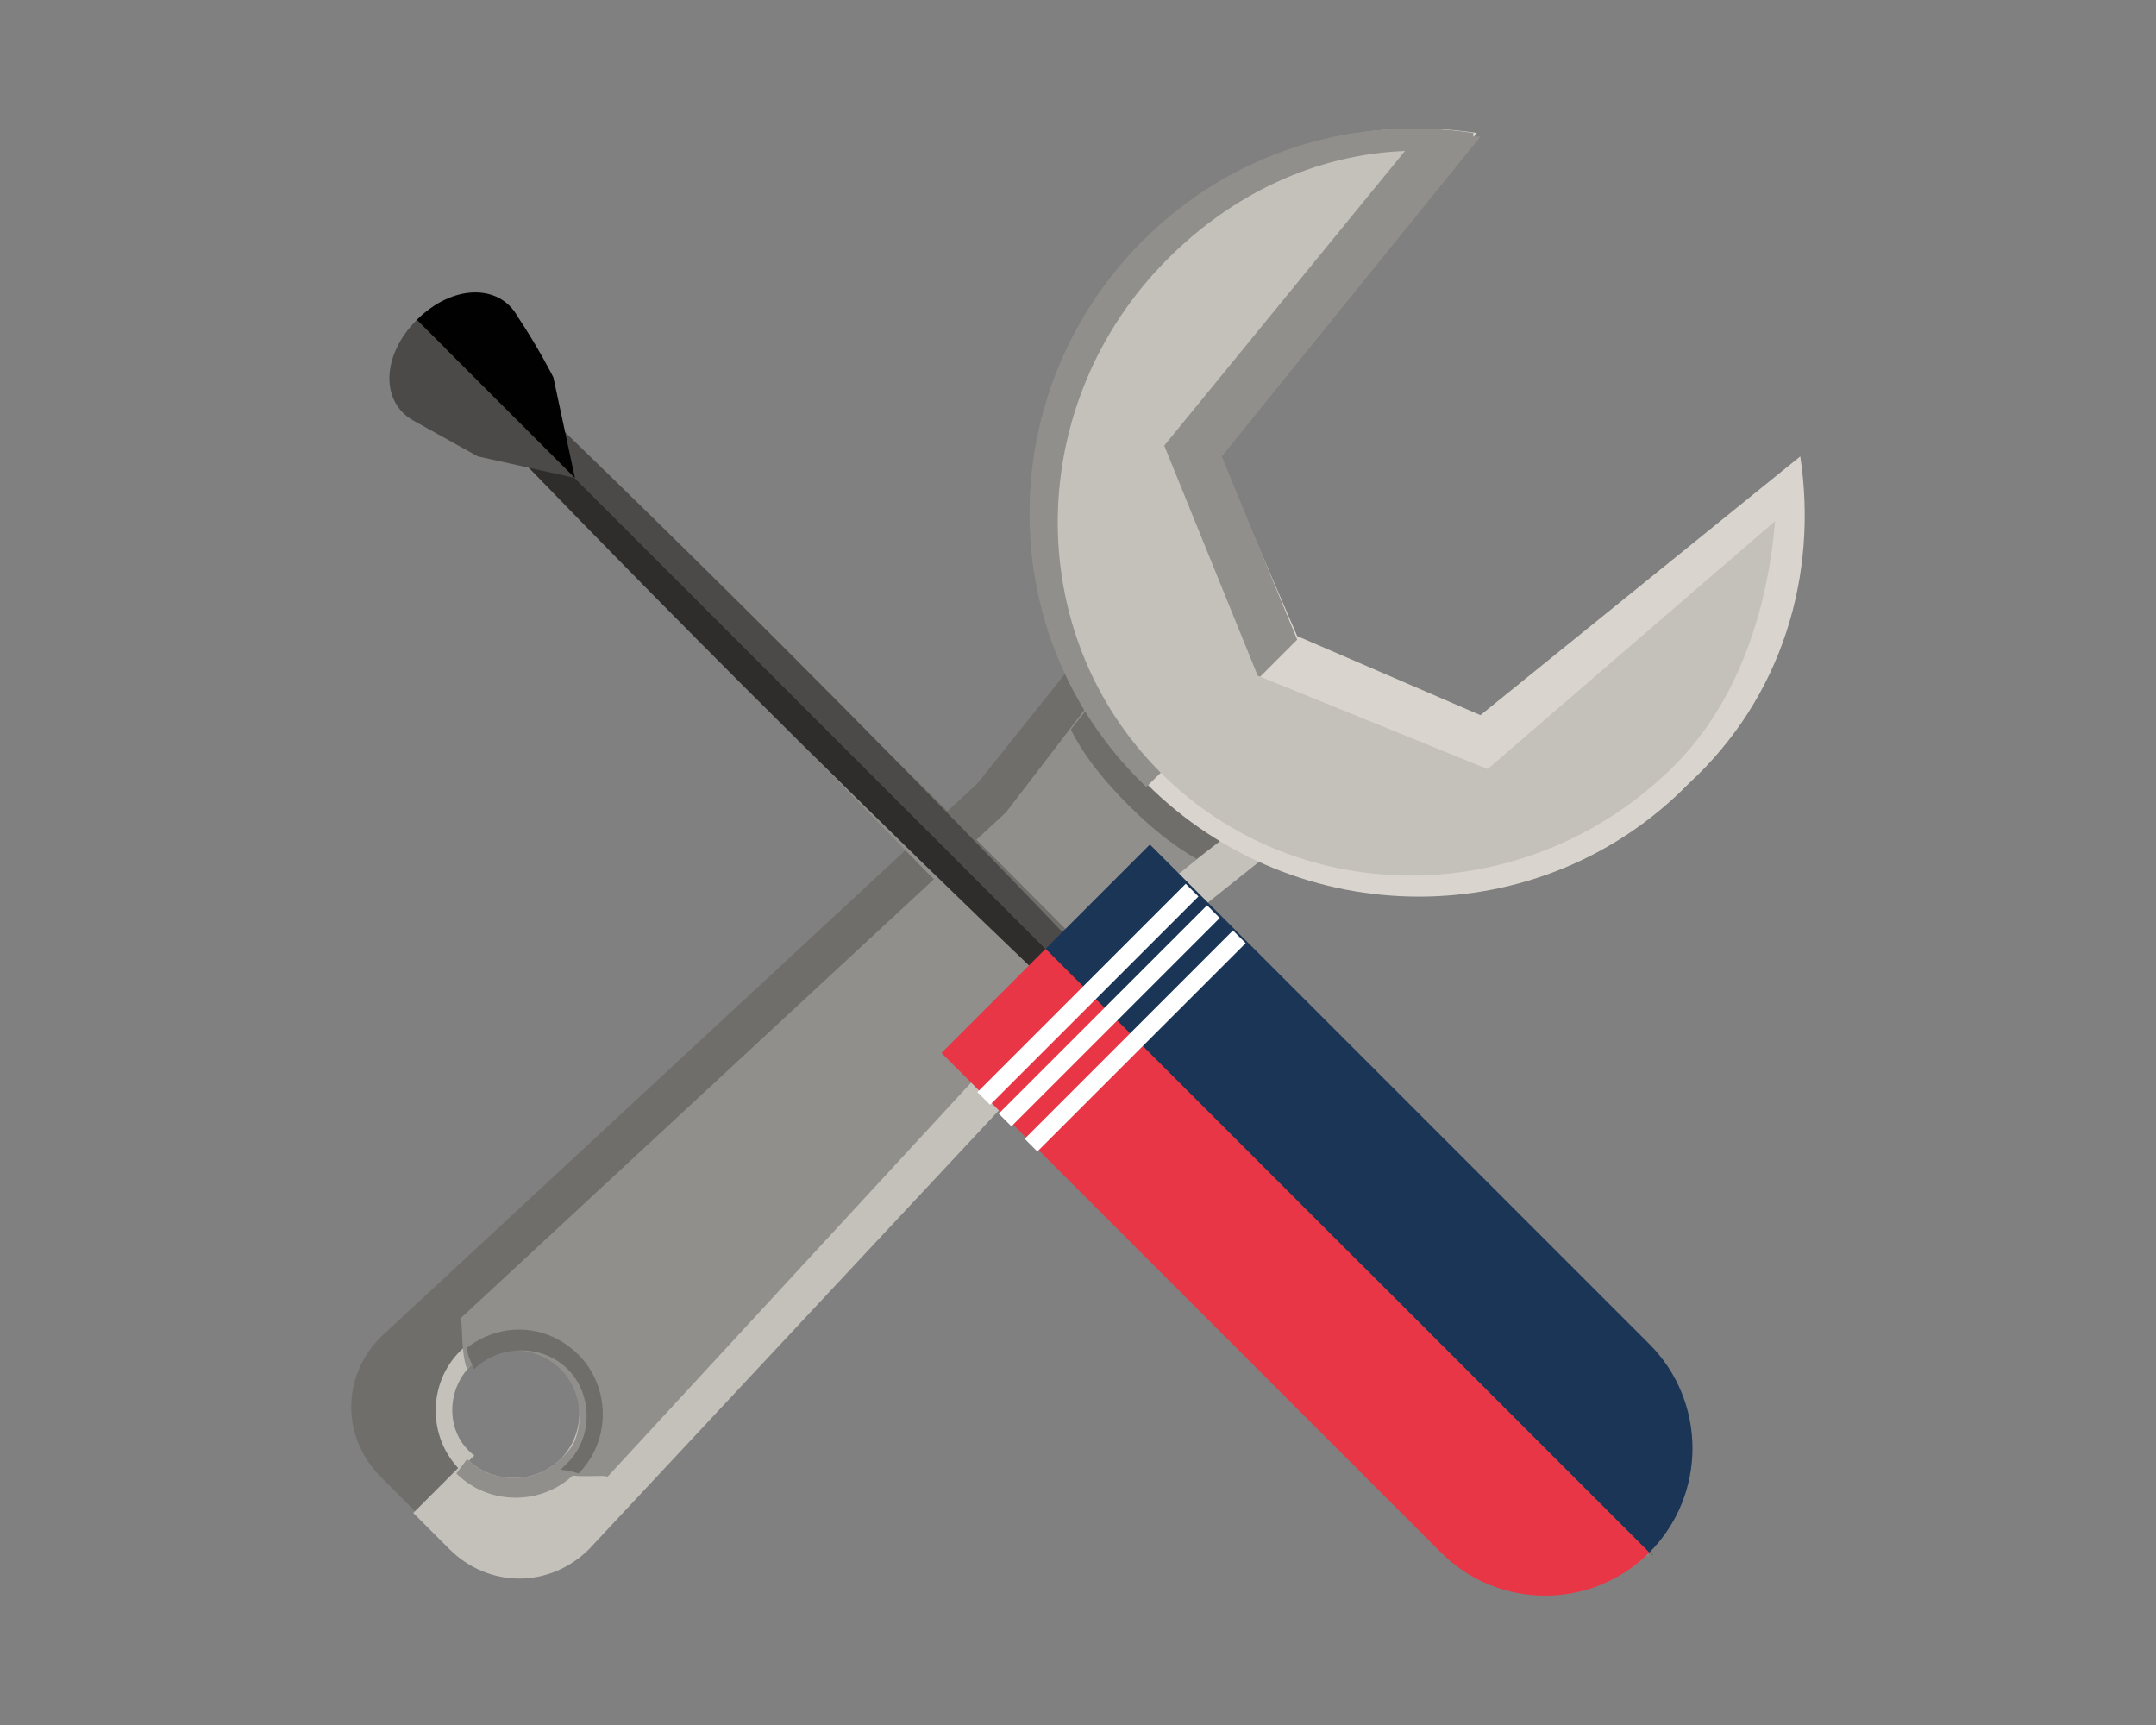
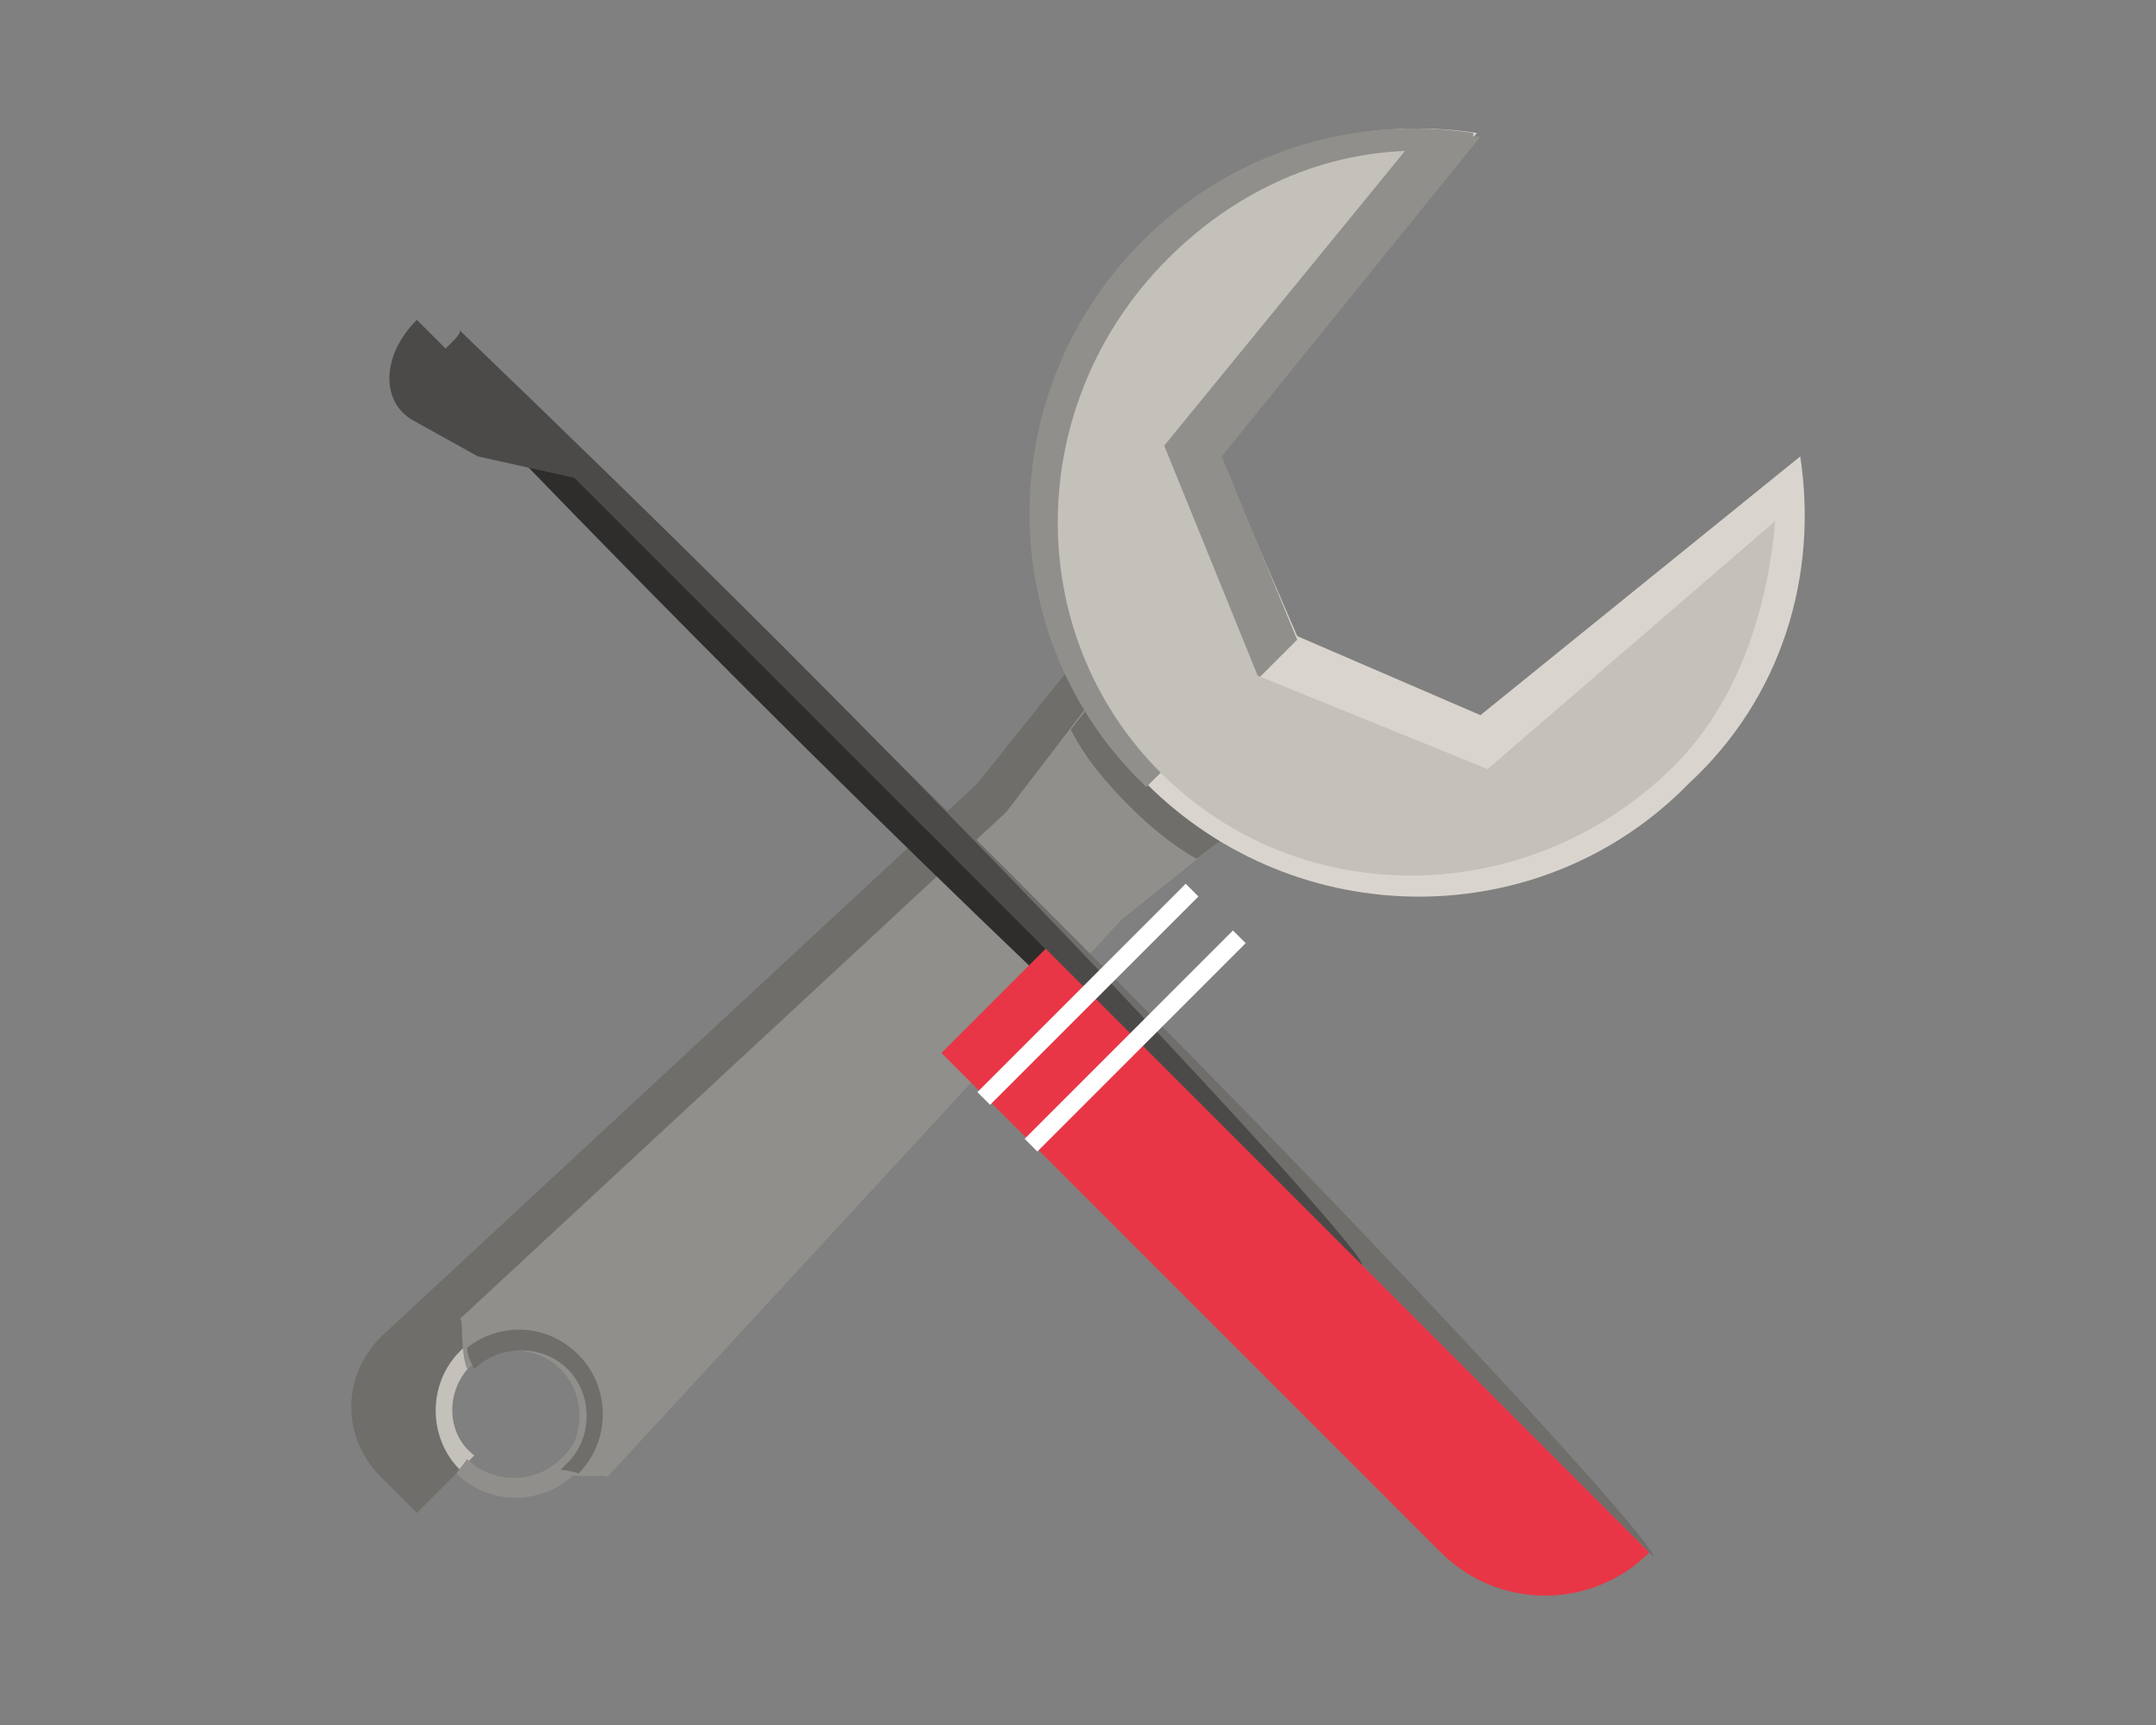
<svg xmlns="http://www.w3.org/2000/svg" version="1.1" id="Layer_1" x="0px" y="0px" viewBox="0 0 60 48" style="enable-background:new 0 0 60 48;" xml:space="preserve">
  <rect x="0" y="0" width="60" height="48" fill="#808080" stroke="none" />
  <style type="text/css">
	.st0{display:none;}
	.st1{display:inline;}
	.st2{fill:#EEC8A0;}
	.st3{fill:#CAAB86;}
	.st4{fill:#FFE2C3;}
	.st5{fill:#F99B20;}
	.st6{fill:#010101;}
	.st7{fill:#F89724;}
	.st8{fill:#FCC015;}
	.st9{fill:#6F6E6B;}
	.st10{fill:#C4C1BA;}
	.st11{fill:#918F8B;}
	.st12{fill:#D9D5CE;}
	.st13{fill:#2F2D2C;}
	.st14{fill:#4B4A48;}
	.st15{fill:#E83646;}
	.st16{fill:#1B3557;}
	.st17{fill:#FFFFFF;}
</style>
  <g class="st0">
    <g class="st1">
      <path class="st2" d="M25.3,34.1c-6.1-0.9-8.2-4-8.2-4l8.5-3.3h-6.7c-1.4,0-2.5,0.9-2.5,2v5.1c0,1.1,1.1,2,2.5,2h8    c1.4,0,2.5-0.9,2.5-2v-0.1C28.4,34.1,27.1,34.3,25.3,34.1z" />
      <path class="st3" d="M26.8,26.8h-1.3L16.4,29c0,0,1.1,4.1,8.9,5.1c1.8,0.2,3.1,0,4-0.4v-4.9C29.4,27.7,28.2,26.8,26.8,26.8z" />
      <path class="st4" d="M34.6,17.5c-0.3-0.1-0.7,0.1-1,0.5c0-0.2,0-0.4,0-0.6C33.6,11.1,28.8,6,22.8,6S12,11.1,12,17.4    c0,0.2,0,0.4,0,0.6c-0.3-0.4-0.7-0.6-1-0.5c-0.8,0.2-1,2-0.5,3.9c0.5,2,1.5,3.4,2.2,3.2c0.3-0.1,0.5-0.3,0.6-0.8    c1.8,4.7,5.4,9,9.4,9c4.1,0,7.6-4.3,9.5-9c0.1,0.4,0.3,0.7,0.6,0.8c0.8,0.2,1.8-1.2,2.2-3.2C35.6,19.4,35.4,17.7,34.6,17.5z" />
      <path class="st5" d="M41.9,41c0-4.5-5.6-7.4-12.6-8.6c-0.2,1.1-1.1,2-2.2,2h-8.5c-1.1,0-2.1-0.9-2.3-2.1c-6.9,1-12.6,3.9-12.6,8.7    l-0.5,5.9h39.1L41.9,41z" />
      <path class="st6" d="M34.2,14.3c0-6.6-5.1-12-11.4-12s-11.4,5.4-11.4,12c0,2.1,0.5,4.1,1.4,5.9c0.3-1.5,12.7-3,18.2-4.1    c0.8,1.2,1.3,2.6,1.7,4.1C33.7,18.4,34.2,16.4,34.2,14.3z" />
    </g>
    <g class="st1">
      <path class="st7" d="M56.7,25.7l0.1-4.9l-2.5-0.3c-0.1-0.4-0.3-0.8-0.4-1.1l1.6-1.9L52,14l-1.9,1.6c-0.4-0.2-0.7-0.3-1.1-0.5    l-0.2-2.5h-2.6v5.6c0,0,0,0,0.1,0c2.7,0,4.9,2.3,4.9,5s-2.2,4.9-4.9,4.9v5.6h2.3l0.3-2.5c0.4-0.1,0.8-0.3,1.1-0.4l1.9,1.6l3.5-3.4    l-1.7-2c0.2-0.4,0.3-0.7,0.5-1.1L56.7,25.7z" />
      <path class="st8" d="M46.1,28c-2.7,0-4.9-2.3-4.9-5s2.2-4.9,4.9-4.9v-5.6h-2.3L43.6,15c-0.4,0.1-0.8,0.3-1.1,0.4l-1.9-1.6    l-3.5,3.4l1.6,1.9c-0.2,0.4-0.3,0.7-0.5,1.1l-2.5,0.2l-0.1,4.9l2.5,0.3c0.1,0.4,0.3,0.8,0.4,1.1l-1.5,2l3.4,3.5l1.9-1.6    c0.4,0.2,0.7,0.3,1.1,0.5l0.2,2.5h2.6L46.1,28C46.2,28,46.2,28,46.1,28z" />
      <path class="st8" d="M46.3,18.2c2.7,0,4.9,2.3,4.9,5s-2.2,4.9-4.9,4.9V29c3.2,0,5.8-2.6,5.8-5.8s-2.6-5.8-5.8-5.8V18.2    C46.2,18.2,46.2,18.2,46.3,18.2z" />
      <path class="st7" d="M46.1,28c-2.7,0-4.9-2.3-4.9-5s2.2-4.9,4.9-4.9v-0.9c-3.2,0-5.8,2.6-5.8,5.8s2.6,5.8,5.8,5.8V28    C46.2,28,46.2,28,46.1,28z" />
    </g>
  </g>
  <g>
    <g>
      <path class="st9" d="M13.1,38c0.7-0.7,1.9-0.7,2.6,0l18.8-18.8l-2.9-2.9l-4.4,5.5L10.6,37.2c-1.1,1.1-1.1,2.8,0,3.9l1,1l1.5-1.5    C12.4,39.9,12.4,38.7,13.1,38z" />
-       <path class="st10" d="M37.4,22.1l-2.9-2.9L15.6,38c0.7,0.7,0.7,1.9,0,2.6c-0.7,0.7-1.9,0.7-2.6,0l-1.5,1.5l1,1    c1.1,1.1,2.8,1.1,3.9,0L32,26.4L37.4,22.1z" />
      <path class="st10" d="M13.1,38c0.7-0.7,1.9-0.7,2.6,0l0.4-0.4c-0.9-0.9-2.4-0.9-3.3,0c-0.9,0.9-0.9,2.4,0,3.3l0.4-0.4    C12.4,39.9,12.4,38.7,13.1,38z" />
      <path class="st11" d="M15.6,40.6c-0.7,0.7-1.9,0.7-2.6,0L12.7,41c0.9,0.9,2.4,0.9,3.3,0s0.9-2.4,0-3.3L15.6,38    C16.4,38.7,16.4,39.9,15.6,40.6z" />
      <path class="st11" d="M31.2,25.6l4.5-3.6l-4.1-4.1L28,22.6L12.8,36.7c0.1,0,0,0.9,0.2,1.4l0,0c0.7-0.7,1.9-0.7,2.6,0    s0.7,1.9,0,2.6c-0.1,0.1-0.1,0.1-0.2,0.2c0.4,0.3,1.5,0.1,1.5,0.2L31.2,25.6z" />
      <path class="st9" d="M16.1,41c0.9-0.9,0.9-2.4,0-3.3c-0.9-0.9-2.2-0.9-3.1-0.2c0,0.2,0.1,0.4,0.2,0.6l0,0c0.7-0.7,1.9-0.7,2.6,0    c0.7,0.7,0.7,1.9,0,2.6c-0.1,0.1-0.1,0.1-0.2,0.2C15.6,40.9,15.8,40.9,16.1,41z" />
      <path class="st9" d="M31.7,17.9l-1.9,2.4c0.4,0.8,1,1.5,1.6,2.1c0.6,0.6,1.2,1.1,1.9,1.5l2.5-1.9L31.7,17.9z" />
      <path class="st12" d="M50.1,12.7l-8.9,7.2l-5.1-2.2l-2.2-5.1l7.2-8.9c-3.3-0.5-6.7,0.5-9.2,3c-4.2,4.2-4.2,11,0,15.1    c4.2,4.2,11,4.2,15.1,0C49.6,19.4,50.6,16,50.1,12.7z" />
      <path class="st11" d="M33.2,20.8C33.2,20.8,33.2,20.7,33.2,20.8c-0.1-0.2-0.1-0.4-0.2-0.6c0-0.1,0-0.2-0.1-0.3    c-0.2-0.4-0.4-0.9-0.5-1.4c0-0.1,0-0.2-0.1-0.3c-1.1-1.4-1.5-3-1.3-4.5c0.1,0.1,0.1,0.2,0.2,0.3c1.2,1.4,2.4,2.9,3.4,4.5    c0.1,0.2,0.2,0.4,0.3,0.5c0.7-0.7,1.2-1.2,1.2-1.2L34,12.7l7.2-8.9c-0.1,0-0.1,0-0.2,0V3.7c-3.3-0.5-6.7,0.5-9.2,3    c-4.2,4.2-4.2,11,0,15.1l0.1,0.1C32.3,21.5,32.7,21.1,33.2,20.8z" />
      <path class="st10" d="M32.3,21.5c-3.9-3.9-3.8-10.3,0.2-14.3c1.8-1.8,4.1-2.9,6.6-3l-6.7,8.2l2.6,6.4l6.4,2.6l8-6.9    c-0.2,2.4-1,5-2.8,6.8C42.6,25.3,36.2,25.4,32.3,21.5z" />
    </g>
    <g>
-       <path class="st11" d="M28.7,27.2c9.2,9.2,17,16.3,17.2,16.1L12.7,10C12.4,10.2,19.5,18,28.7,27.2z" />
      <path class="st9" d="M12.7,10L46,43.3c0.2-0.2-6.9-8-16.1-17.2C20.7,16.8,12.9,9.7,12.7,10z" />
      <path class="st13" d="M11.9,10.1c2.5,2.6,5.5,5.7,8.8,9c9.2,9.2,17,16.3,17.2,16.1L12.4,9.7C12.2,9.9,12.1,10,11.9,10.1z" />
      <path class="st14" d="M12.6,9.5c-0.1,0.1-0.1,0.1-0.2,0.2l25.5,25.5c0.2-0.2-6.9-8-16.1-17.2c-3.3-3.3-6.4-6.3-9-8.8    C12.8,9.3,12.7,9.4,12.6,9.5z" />
      <path class="st15" d="M26.2,29.3l13.9,13.9c1.6,1.6,4.2,1.6,5.8,0L29.1,26.4L26.2,29.3z" />
-       <path class="st16" d="M29.1,26.4l16.8,16.8c1.6-1.6,1.6-4.2,0-5.8L32,23.5L29.1,26.4z" />
      <path class="st14" d="M11.6,8.9c-1,1-1,2.3-0.1,2.8l1.8,1l2.7,0.6l0,0L11.6,8.9L11.6,8.9z" />
-       <path class="st6" d="M11.6,8.9l4.4,4.4l-0.6-2.8c0,0-0.4-0.8-1-1.7C13.9,7.9,12.6,7.9,11.6,8.9z" />
      <rect x="26.2" y="27.4" transform="matrix(0.707 -0.707 0.707 0.707 -10.695 29.541)" class="st17" width="8.2" height="0.5" />
      <rect x="27.5" y="28.7" transform="matrix(0.707 -0.707 0.707 0.707 -11.218 30.84)" class="st17" width="8.2" height="0.5" />
-       <rect x="26.8" y="28" transform="matrix(0.707 -0.707 0.707 0.707 -10.95 30.14)" class="st17" width="8.2" height="0.5" />
    </g>
  </g>
</svg>